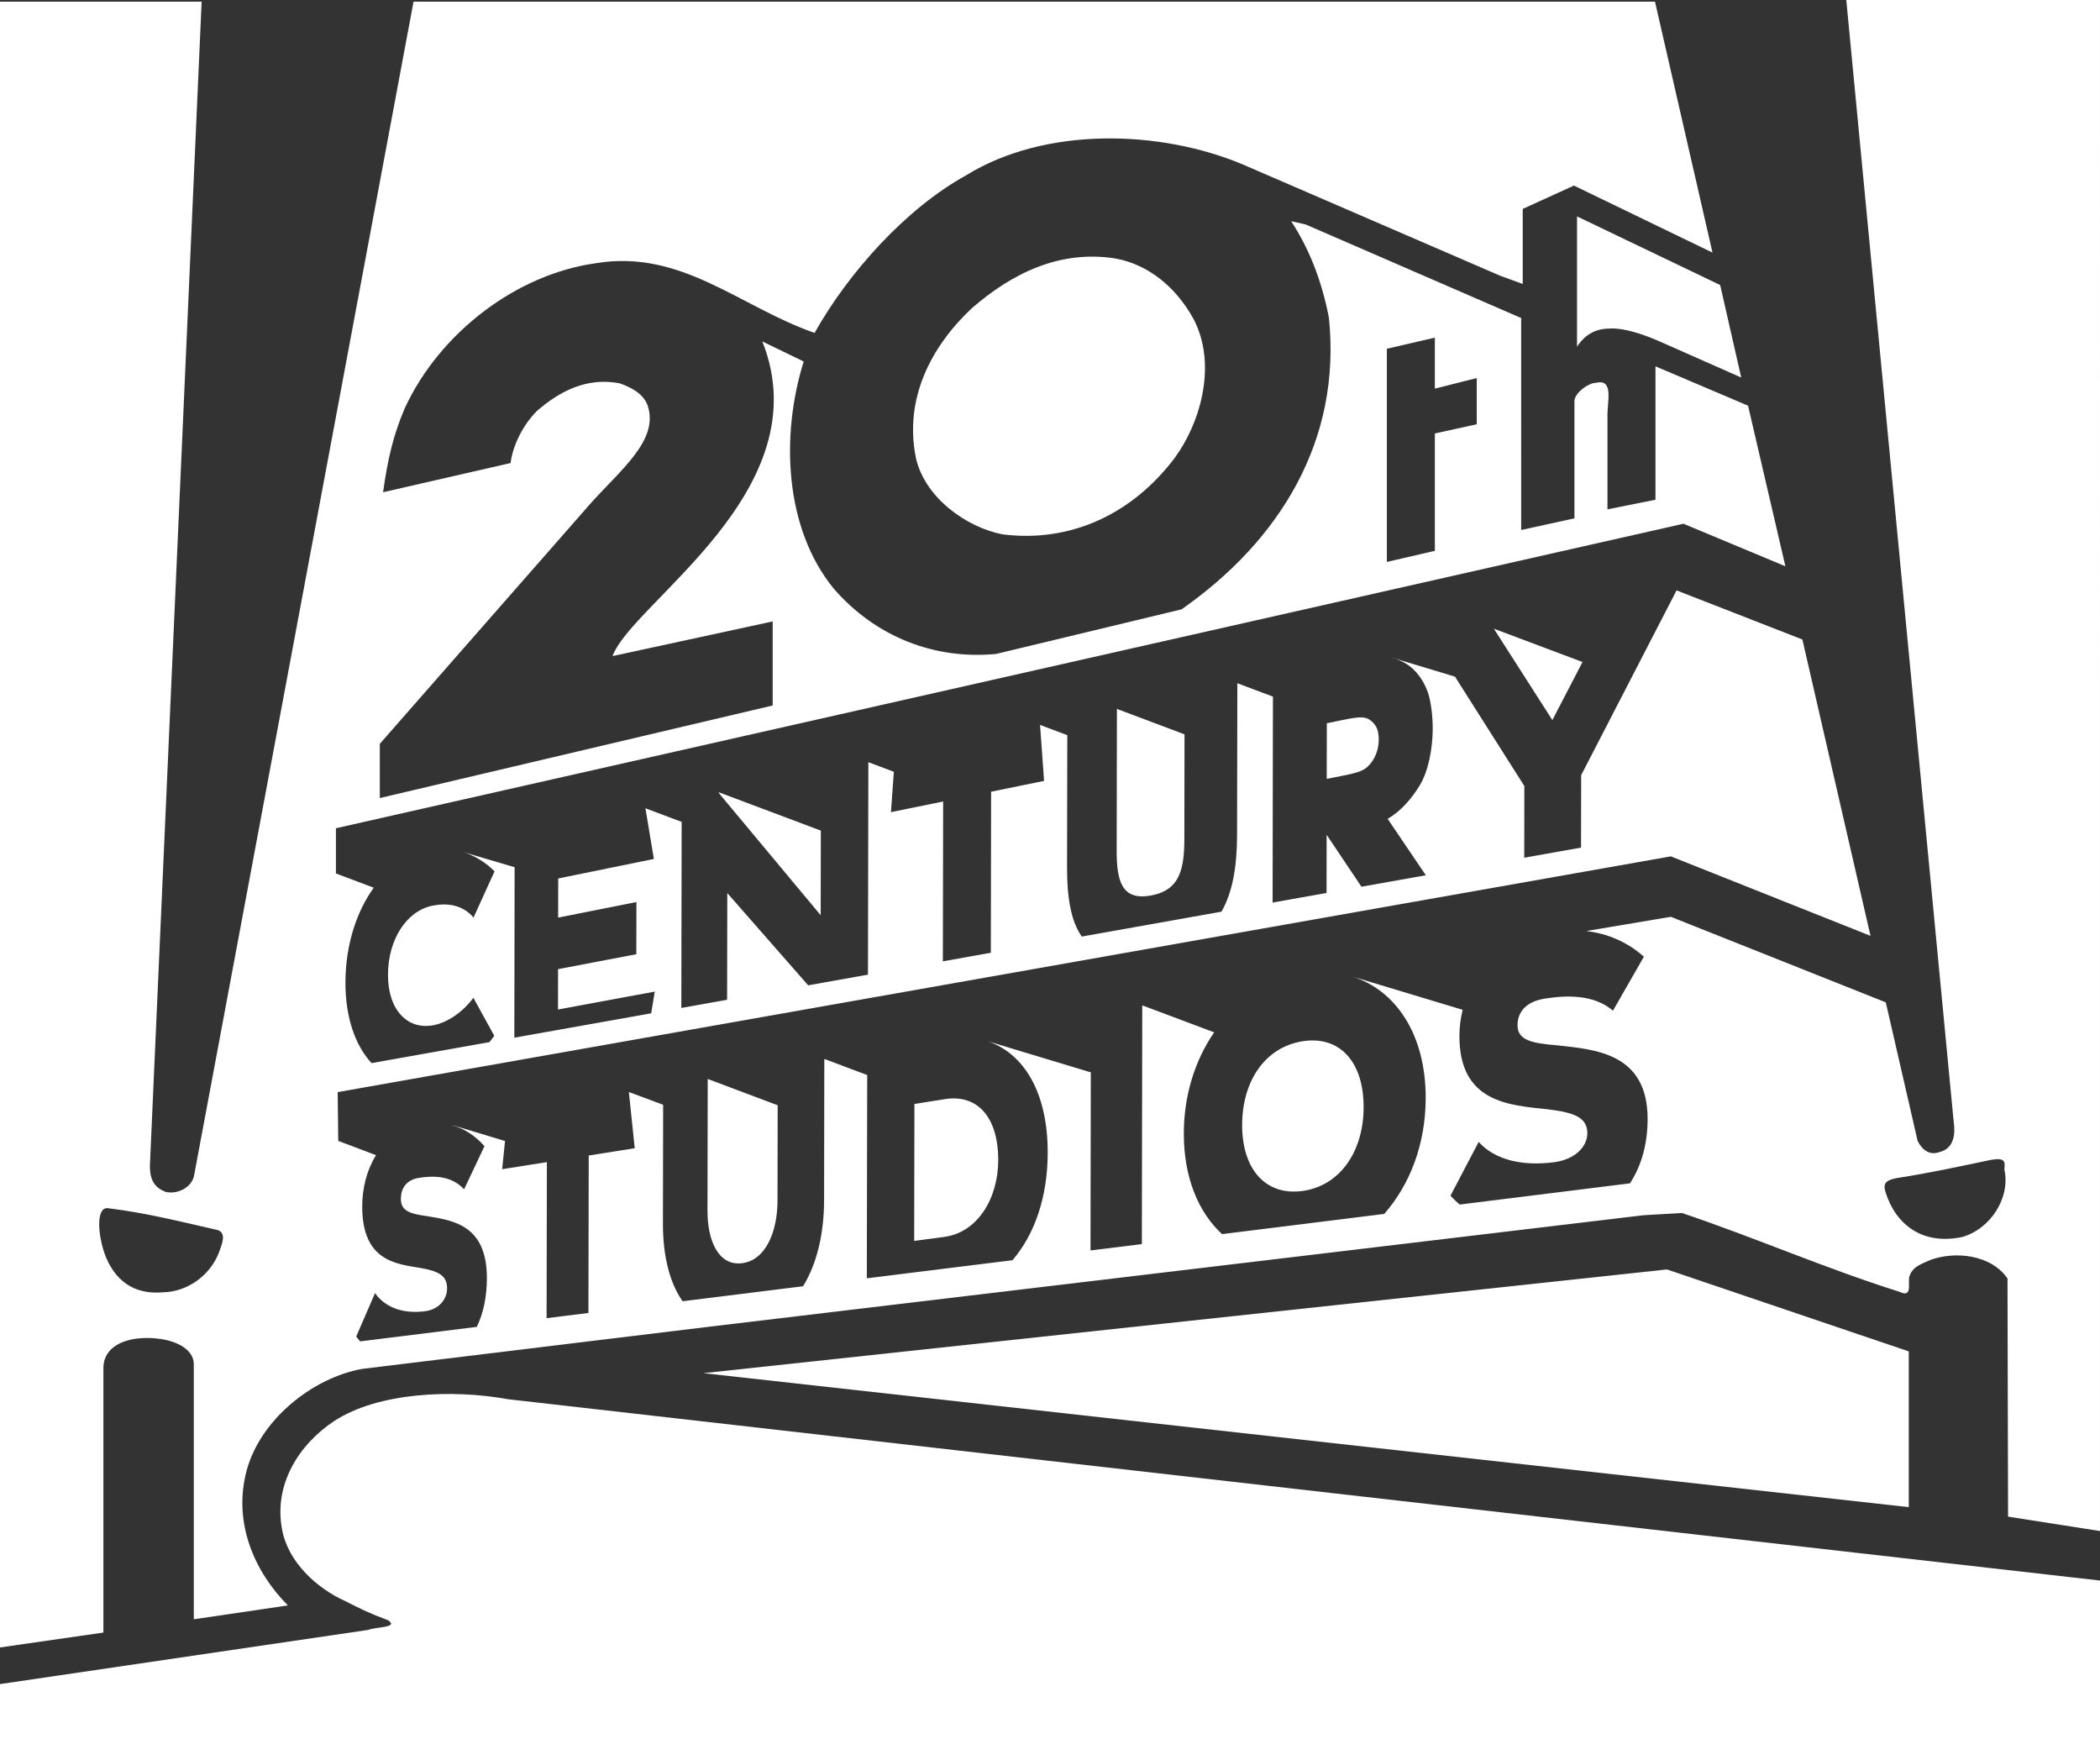
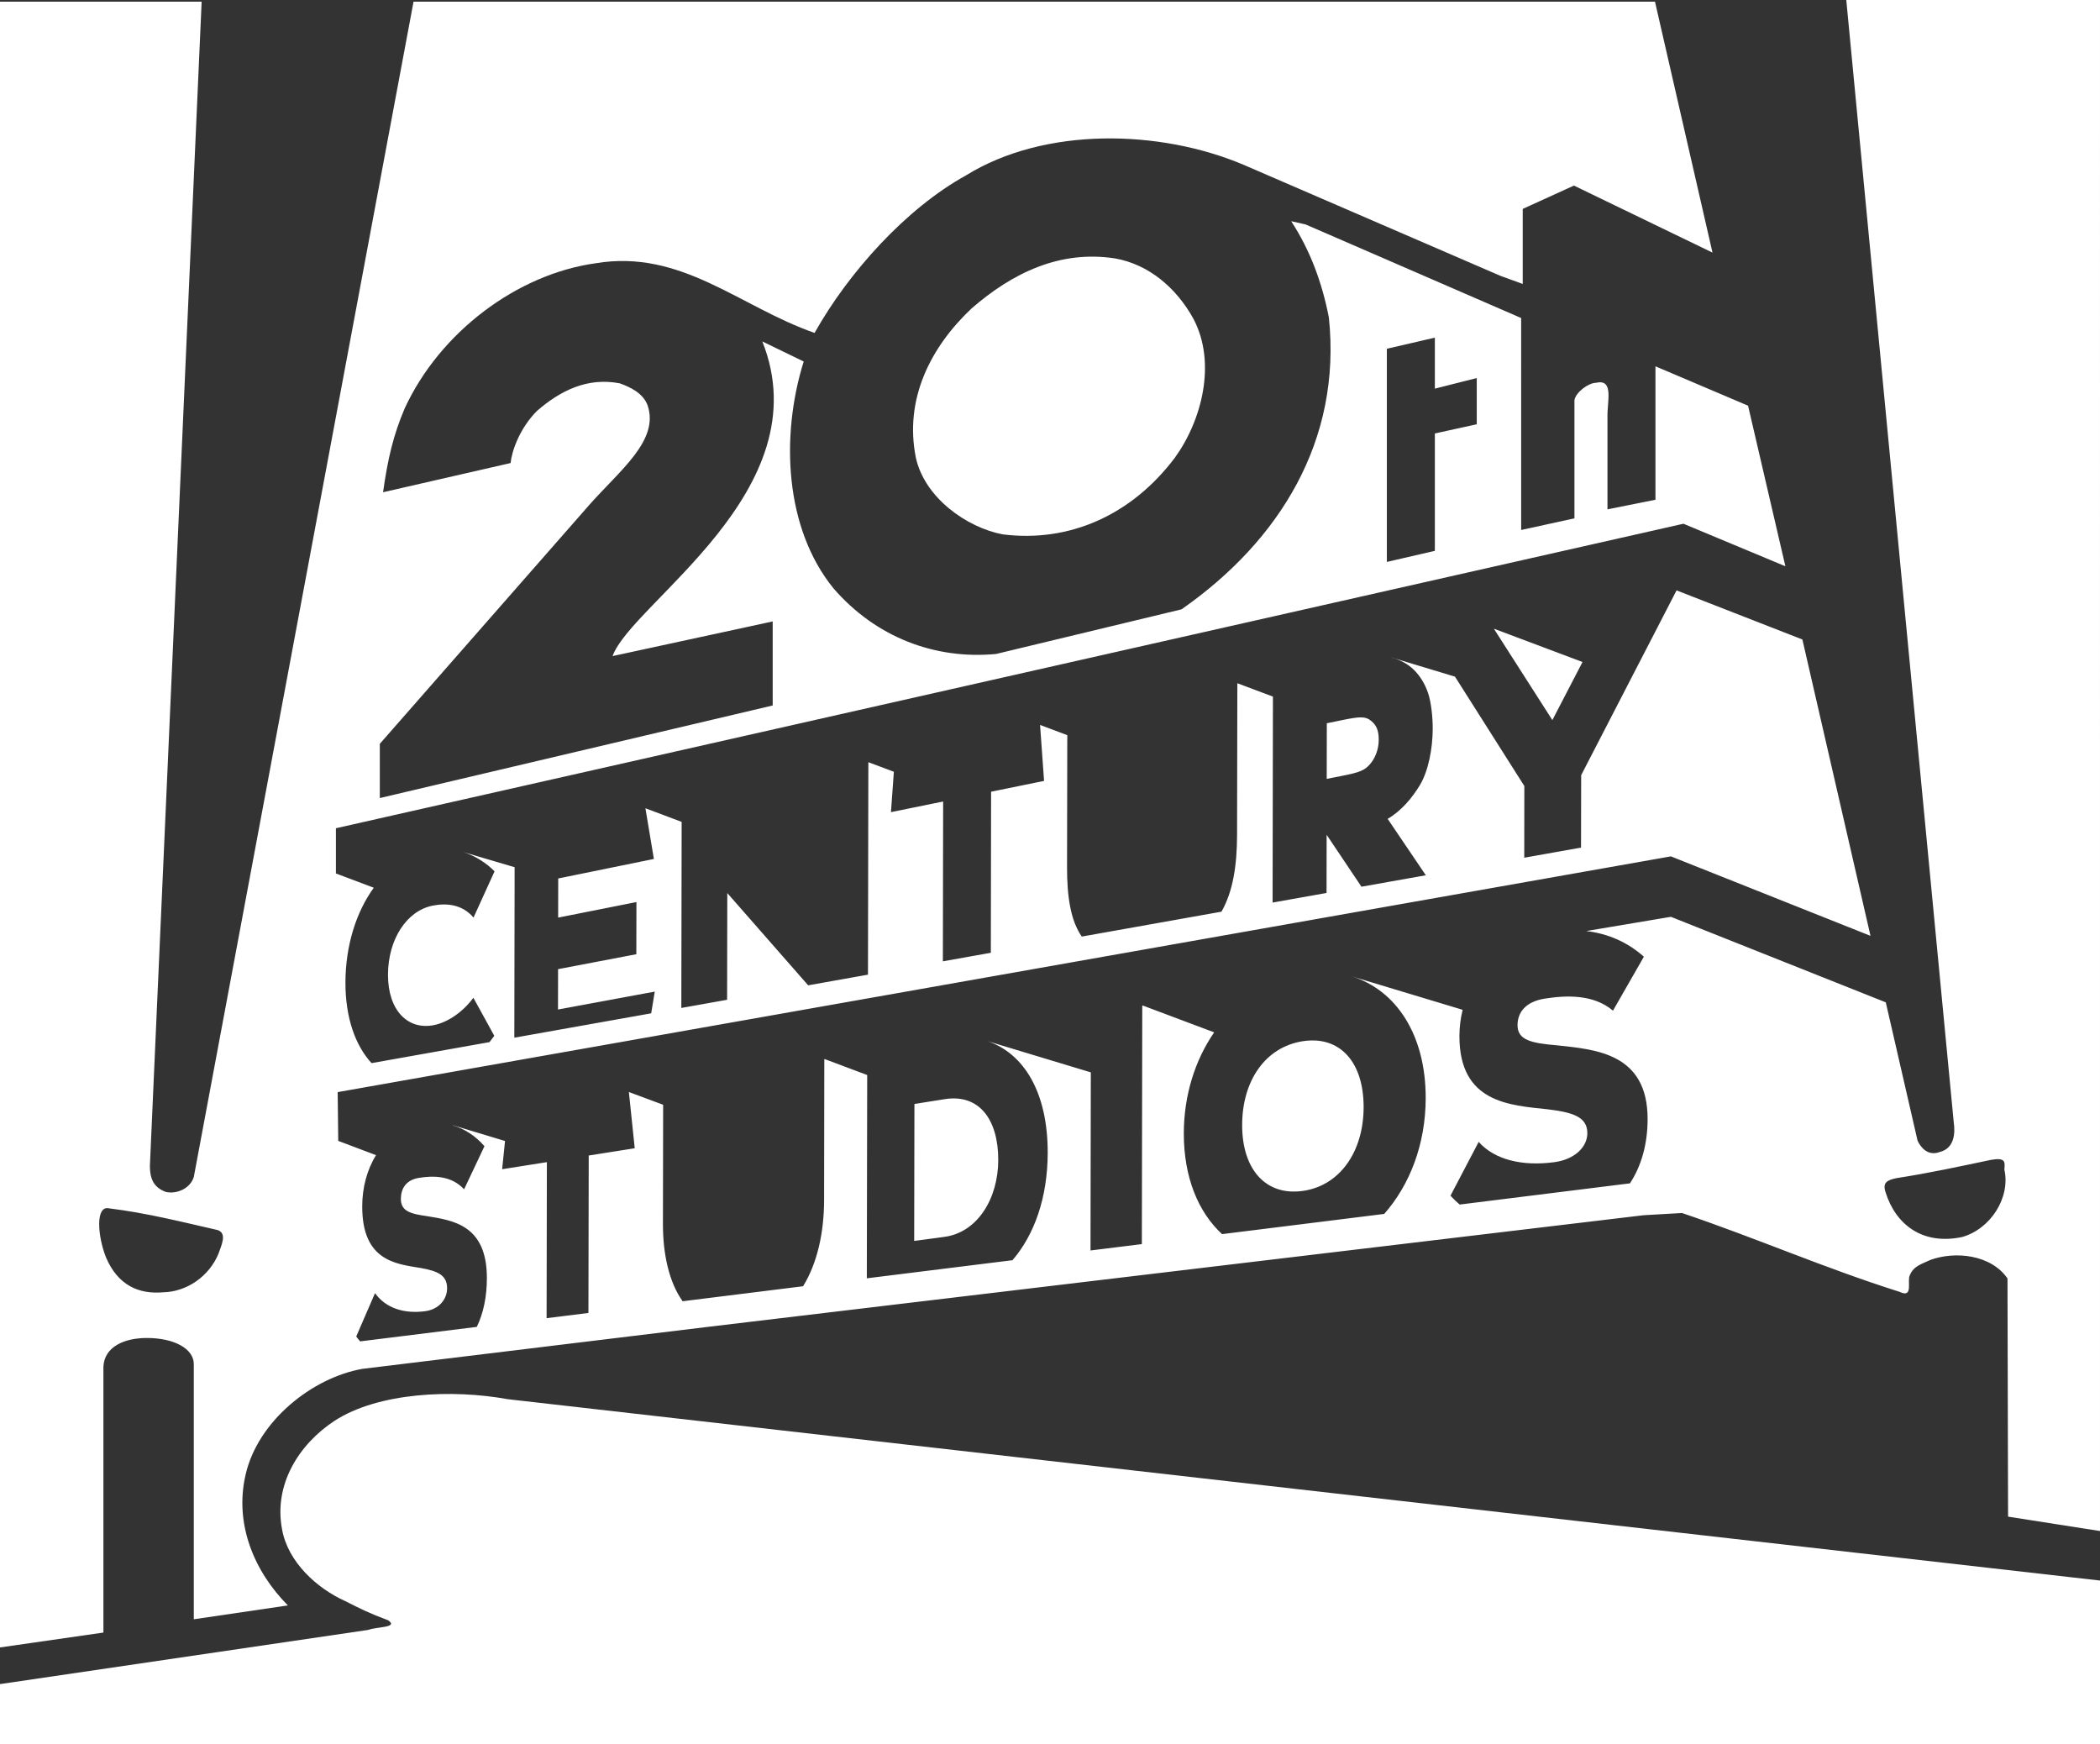
<svg xmlns="http://www.w3.org/2000/svg" version="1.1" id="Layer_1" x="0px" y="0px" width="1000px" height="830.498px" viewBox="0 0 1000 830.498" enable-background="new 0 0 1000 830.498" xml:space="preserve">
  <rect x="0" y="0" width="1000" height="830.498" fill="#333333" stroke="none" />
  <g>
    <path fill="#fff" d="M530.884,123.029c-26.388-4.041-48.952,7.092-68.167,23.777c-19.702,18.534-32.185,43.313-26.587,71.153   c4.178,18.992,24.148,33.21,41.36,36.478c31.928,4.036,61.508-9.341,81.956-36.478c12.821-17.704,19.941-45.052,8.905-66.07   C560.177,136.966,546.888,125.81,530.884,123.029" />
-     <polygon fill="#fff" points="793.758,604.441 334.978,653.826 908.944,717.623 908.944,643.464  " />
    <g>
      <path fill="#fff" d="M159.215,676.572c-16.989,11.197-28.98,30.406-24.887,51.676c2.742,15.42,16.524,28.047,30.067,34.104    c7.115,3.605,11.03,5.619,20.469,9.156c5.123,3.549-5.679,3.023-9.439,4.557L0,801.878v28.619h1000v-77.924l-758.287-86.361    C215.67,661.439,180.205,662.882,159.215,676.572" />
-       <path fill="#fff" d="M750.966,165.077c4.35-6.56,9.593-8.661,16.187-8.661c6.16-0.246,14.768,2.593,21.923,5.616l40.078,17.727    l-10.027-44.034l-68.16-32.683V165.077z" />
-       <path fill="#fff" d="M353.478,601.451c11.453-1.533,16.742-15.545,16.765-29.672l0.08-45.504l-33.313-12.523l-0.109,62.838    C336.878,590.531,342.001,602.974,353.478,601.451" />
      <path fill="#fff" d="M435.443,525.646l-0.12,65.207l14.361-1.912c15.729-2.096,25.637-18.156,25.671-36.611    c0.034-19.186-9.015-31.561-25.425-28.975L435.443,525.646z" />
      <path fill="#fff" d="M642.682,464.605c0.126,0.047,0.239,0.07,0.343,0.104l-0.32-0.104H642.682z" />
      <path fill="#fff" d="M620.256,495.789c-17.573,2.783-28.711,18.615-28.758,39.826c-0.044,21.008,11.07,33.807,28.643,31.471    c17.63-2.334,29.169-18.43,29.203-39.906C649.378,505.542,637.908,492.996,620.256,495.789" />
    </g>
    <polygon fill="#fff" points="739.22,342.871 753.576,315.219 711.585,299.433 711.436,299.467  " />
    <g>
      <path fill="#fff" d="M934.3,589.009c-19.208,4.039-31.755-6.354-36.391-21.283c-1.512-4.508,0.457-5.836,5.379-6.799    c14.757-2.254,29.994-5.541,44.785-8.666c7.098-1.225,6.662,1.02,6.387,4.613C957.46,570.269,947.866,585.22,934.3,589.009     M104.061,596.873c-4.407,10.852-15.168,18.225-26.33,18.443c-11.534,1.041-21.642-3.264-27.292-16.715    c-3.938-9.879-5.111-24.76,1.488-23.25c17.973,2.221,34.257,6.354,51.675,10.326C108.313,587.189,105.382,593.048,104.061,596.873     M660.413,166.061l22.851-5.295v24.286l19.953-5.048v22.014l-19.953,4.373v55.899l-22.851,5.266V166.061z M879.181,0    l51.17,534.345c0.779,5.277,0.275,12.432-6.594,14.148c-5.403,2.063-8.883-1.717-10.611-5.287l-15.157-65.939l-102.331-40.73    l-40.308,6.777c10.396,1.213,19.68,5.299,27.452,12.215l-14.723,25.699c-9.375-8.025-22.746-7.281-32.477-5.734    c-9.364,1.486-12.959,6.742-12.971,12.648c-0.012,7.145,6.674,8.563,18.855,9.594c18.305,1.969,43.146,3.721,43.089,35.168    c-0.023,11.744-2.907,22.139-8.403,30.541l-81.096,10.098c-1.533-1.316-2.987-2.725-4.373-4.213l13.429-25.621    c7.739,8.668,20.995,11.643,35.935,9.664c9.799-1.283,15.798-7.236,15.81-13.83c0.012-7.83-7.144-9.936-18.89-11.355    c-18.008-1.945-42.081-3-42.023-34.893c0.01-4.213,0.525-8.404,1.533-12.479l-52.785-15.912    c20.927,6.457,35.248,27.588,35.19,57.982c-0.034,22.004-7.612,41.338-19.748,55.121l-77.214,9.617    c-11.346-10.43-18.26-27.098-18.215-47.979c0.024-18.328,5.427-34.996,14.448-48.092L544.243,478.8l-0.311,0.047l-0.193,113.527    l-24.452,3.035l0.148-84.807l-49.06-14.814c17.303,5.955,28.567,24.43,28.534,53.119c-0.052,21.418-6.383,39.037-16.777,51.137    l-69.362,8.621l0.178-96.791l-20.211-7.59l-0.211,0.033l-0.104,67.279c-0.04,15.373-3.262,29.902-10.005,40.846l-57.364,7.143    c-6.405-9.021-9.393-22.242-9.37-36.861l0.098-56.689l-16.296-6.066h-0.022l2.787,26.764l-21.911,3.469l-0.137,74.959    l-19.919,2.484l0.132-74.297l-21.299,3.367l1.368-13.439l-24.847-7.498l-0.051,0.057c5.666,1.65,10.749,4.969,15.11,9.914    l-9.701,20.537c-6.205-6.754-15.042-6.48-21.488-5.449c-6.216,0.984-8.607,5.174-8.62,9.994    c-0.012,5.814,4.441,7.131,12.524,8.242c12.095,2.025,28.482,4.008,28.436,29.525c-0.012,8.857-1.654,16.713-4.808,23.191    l-55.54,6.904c-0.646-0.744-1.276-1.512-1.865-2.326l8.947-20.65c5.146,7.236,13.949,9.924,23.869,8.609    c6.467-0.848,10.452-5.564,10.452-10.934c0.011-6.365-4.723-8.219-12.496-9.627c-11.946-1.969-27.966-3.344-27.921-29.387    c0.011-8.803,2.249-17.412,6.576-24.35l-17.995-6.801l-0.269-23.215l634.862-112.256l95.051,37.846l-32.433-141.111    l-59.917-23.382l-45.424,87.987l-0.069,34.487l-27.039,4.819l0.046-34.137l-33.027-52.082l-30.072-9.073l-0.115,0.011    c4.236,1.123,7.809,3.045,10.625,5.821c2.963,2.931,5.196,6.566,6.707,10.927c1.512,4.35,2.267,11.699,2.255,17.045    c-0.022,9.554-2.071,20.211-6.124,26.937c-3.617,5.97-8.723,12.203-15.341,16.039l18.181,26.868l-30.658,5.449l-16.575-24.722    l-0.047,27.693l-25.688,4.578l0.159-98.067l-16.942-6.365l-0.137,72.045c-0.023,14.533-1.878,27.017-7.431,36.726l-66.511,11.848    c-5.3-7.557-7.04-18.998-7.019-32.89l0.115-63.008l-12.964-4.865l1.906,26.645l-25.225,5.146l-0.125,76.688l-22.839,4.076    l0.131-76.1l-24.853,5.066l1.385-19.227l-12.146-4.556L413.32,464.08l-28.476,5.082l-38.516-43.936l-0.086,50.816l-21.802,3.893    l0.154-88.6l-17.257-6.485l4.036,24.138l-45.556,9.295l-0.035,18.633l37.279-7.402l-0.051,24.836l-37.264,7.109l-0.034,19.221    l46.078-8.529l-1.7,10.338l-65.172,11.607l0.137-81.17l-24.521-7.241c6.056,1.923,11.196,5.38,14.968,9.198l-10.022,22.021    c-5.369-6.365-12.987-7.002-19.599-5.656c-12.18,2.484-21.092,15.924-21.126,32.877c-0.035,16.943,9.392,26.307,21.584,24.041    c7.241-1.352,14.522-6.824,19.072-13.084l9.959,18.121c-0.71,0.996-1.488,2.004-2.272,3l-56.174,10.006    c-7.687-8.334-12.461-21.592-12.438-38.328c0.035-17.789,5.181-33.701,13.492-45.191l-18.025-6.792v-21.528l641.68-144.991    l48.549,20.257l-17.776-76.465l-44.097-18.746v63.535l-22.851,4.574v-43.788c-0.239-7.43,3.274-18.494-5.449-16.468    c-3.606,0-9.776,4.574-10.279,8.334v56.197l-25.369,5.558V151.425l-102.64-44.56l-6.868-1.534    c9.1,13.903,14.743,29.409,17.938,45.807c6.17,58.487-23.364,106.316-70.14,138.993l-88.302,21.248    c-29.352,2.798-57.404-8.117-77.392-31.173c-23.331-28.579-25.311-72.647-14.241-108.072l-19.696-9.553    c28.298,71.062-62.259,124.494-71.32,149.816l76.253-16.507v40.021l-187.089,44.085v-25.832l99.738-113.734    c14.733-16.645,33.49-30.805,27.754-47.484c-2.157-5.827-8.356-8.667-13.234-10.423c-15.528-2.988-28.389,3.571-39.431,13.142    c-8.352,8.414-12.02,19.295-12.547,24.813l-60.73,13.903c2.215-15.872,4.923-27.314,10.292-39.923    c16.737-36.227,53.392-63.855,90.826-69.093c40.886-6.902,68.727,20.75,104.364,33.153c16.221-28.9,43.599-59.271,72.08-74.994    c37.503-23.245,92.349-21.952,132.222-5.049l122.365,52.9l10.543,3.823V99.47l24.384-11.104l65.984,31.91L788.09,0.802H196.924    L92.286,560.423c-1.733,5.586-8.322,8.334-13.502,7.064c-5.002-2.004-7.406-5.336-7.406-12.387L96.018,0.802H0v783.62    l49.243-7.086v-126.59c0.458-9.627,10.143-13.668,20.657-13.668c13.011,0,22.386,5.094,22.386,12.455v121.484l44.795-6.596    c-16.004-16.162-25.592-38.727-20.125-62.287c5.861-25.563,31.659-46.1,55.584-50.357l164.607-19.998l445.529-53.154l18.271-1.053    c35.373,11.93,67.403,26.078,103.602,37.525c6.833,3.299,3.423-5.334,4.899-7.898c1.786-4.557,6.193-5.518,9.821-7.303    c11.86-4.281,28.804-2.52,36.679,8.836l0.274,113.414l43.777,6.846V0H879.181z" />
    </g>
-     <polygon fill="#fff" points="390.803,435.787 390.871,395.496 342.563,377.34 342.144,377.42  " />
    <g>
      <path fill="#fff" d="M652.503,363.717c2.072-2.438,4.042-6.52,4.042-11.476c0.022-4.969-1.466-7.161-3.549-8.935    c-2.794-2.353-5.564-2.118-13.726-0.458l-7.452,1.528l-0.048,26.479l7.442-1.465C647.523,367.747,649.882,366.814,652.503,363.717    " />
-       <path fill="#fff" d="M548.158,426.371c14.126-2.621,15.797-13.233,15.82-27.509l0.08-49.202l-32.191-12.106l-0.115,67.519    C531.729,419.222,534.008,428.998,548.158,426.371" />
      <path fill="#fff" d="M219.207,405.295l-0.023-0.012C219.195,405.295,219.207,405.295,219.207,405.295" />
    </g>
  </g>
</svg>